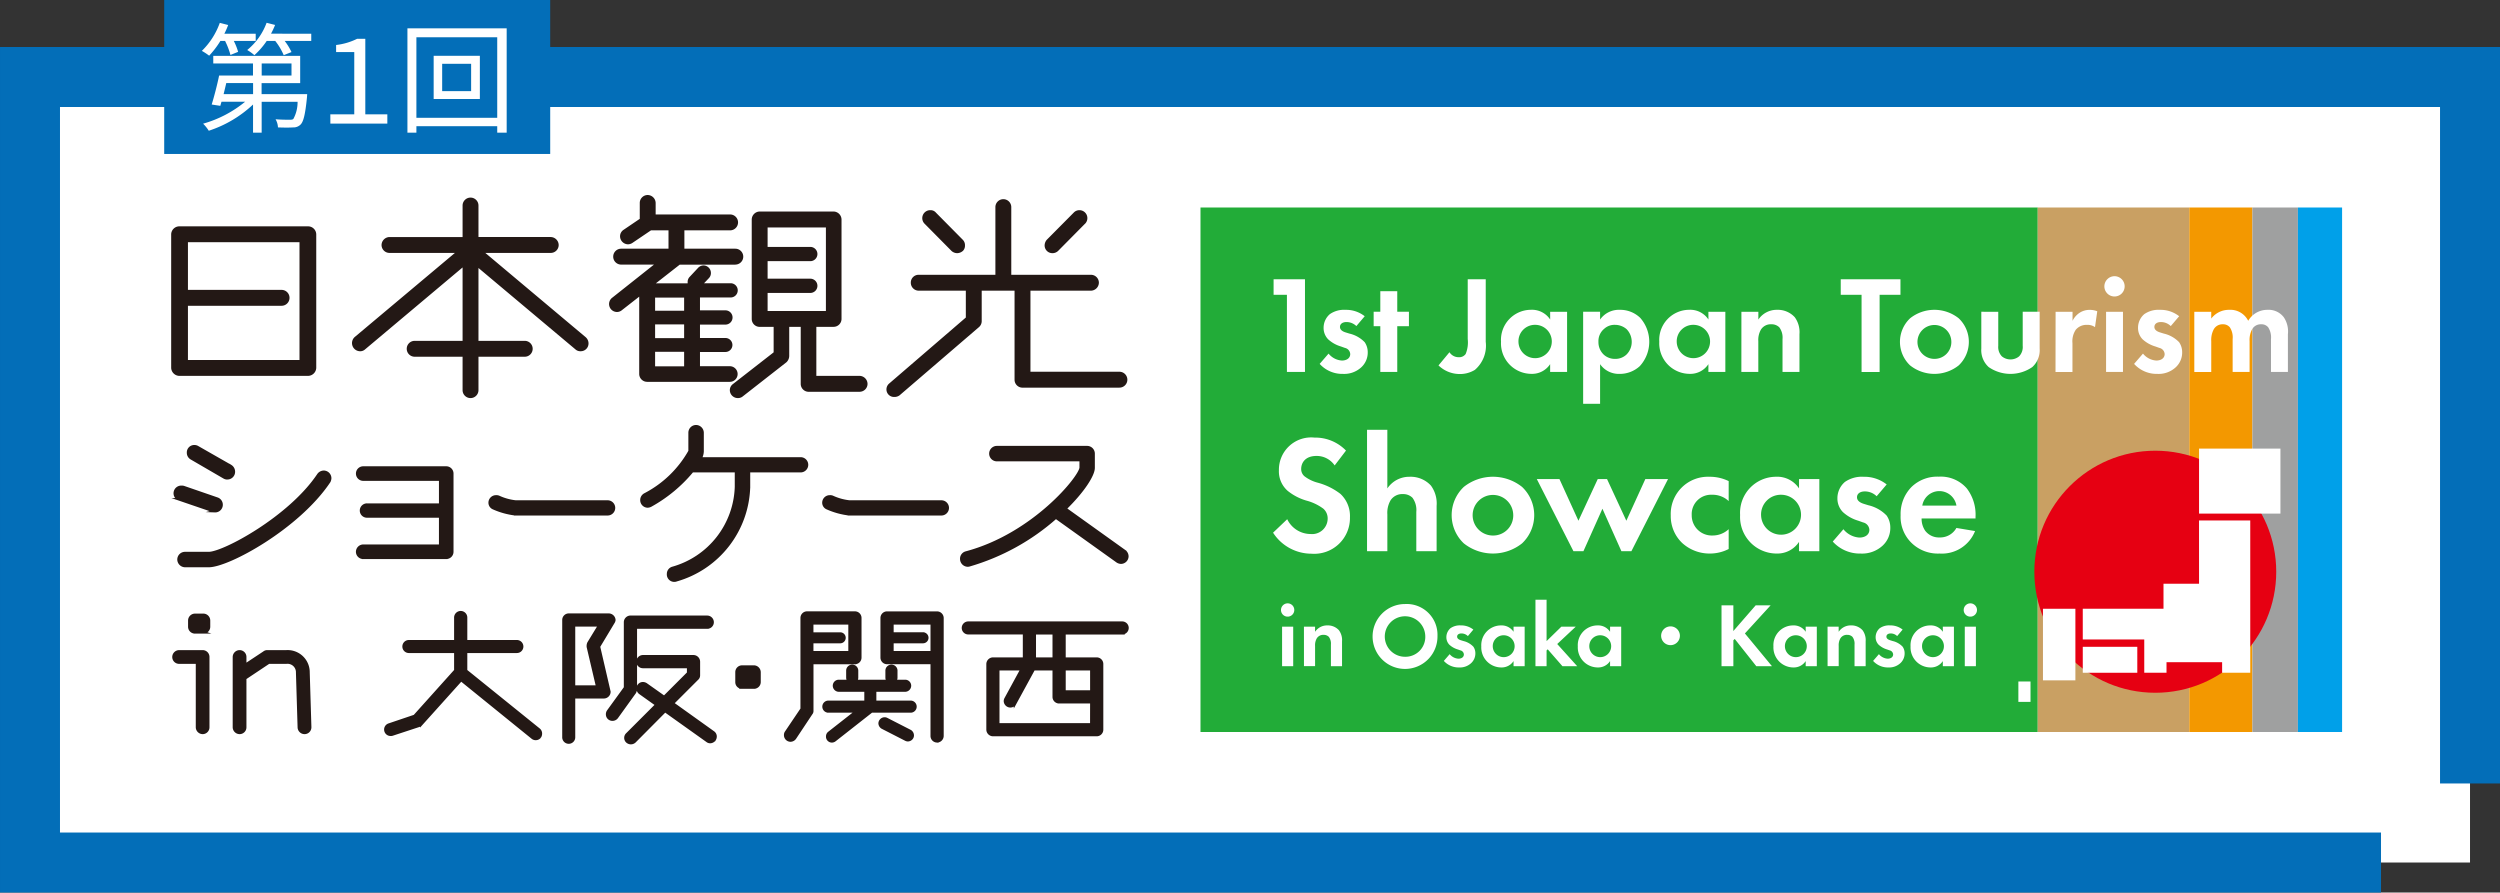
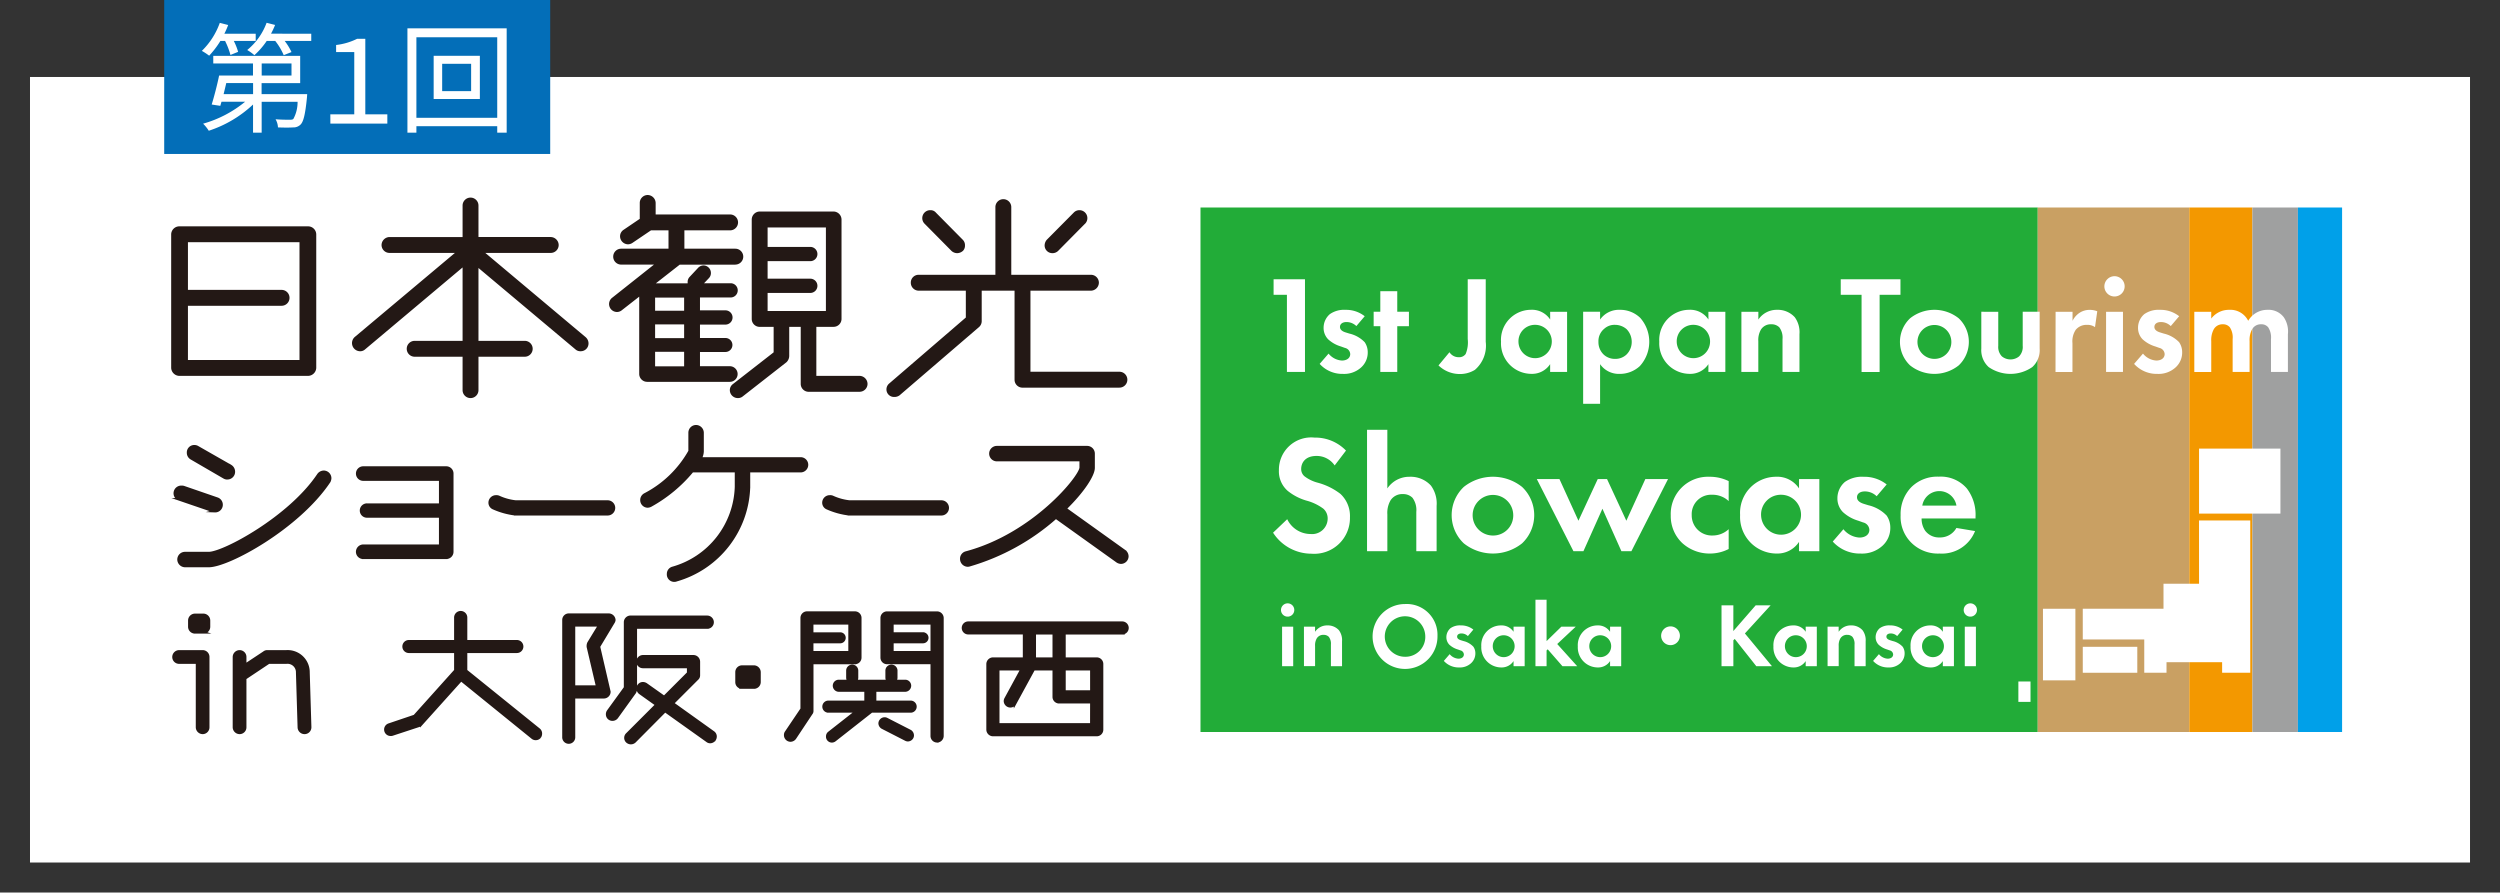
<svg xmlns="http://www.w3.org/2000/svg" width="220.285" height="78.643">
  <rect width="100%" height="100%" fill="#333333" stroke="none" />
  <path fill="#fff" d="M2.643 6.783h215V76h-215z" />
  <g fill="#231815">
    <path d="M27.128 33.121H15.821a.737.737 0 01-.738-.7V20.644a.721.721 0 01.738-.7h11.307a.721.721 0 01.738.7v11.777a.737.737 0 01-.738.7zm-.738-11.778h-9.83v4.2h8.251a.7.7 0 110 1.4H16.56v4.779h9.83zm24.766 9.606a.636.636 0 01-.458-.169l-8.538-7.167v6.42h4.076a.7.7 0 010 1.4H42.16v2.944a.7.7 0 01-1.4 0v-2.944h-4.221a.7.7 0 010-1.4h4.221v-6.468l-8.587 7.216a.635.635 0 01-.458.169.719.719 0 01-.458-1.255l8.828-7.409H34.32a.7.7 0 01-.7-.7.717.717 0 01.7-.7h6.44v-2.775a.7.7 0 111.4 0v2.775h6.368a.717.717 0 01.7.7.7.7 0 01-.7.7h-5.765l8.852 7.433a.73.73 0 01.242.531.685.685 0 01-.701.699zm13.635-7.627h-4.9l-2.1 1.642h2.8v-.1a.637.637 0 01.169-.459l.748-.8a.681.681 0 01.482-.217.664.664 0 01.651.651.637.637 0 01-.169.459l-.434.459h2.34a.627.627 0 010 1.255h-2.7v1.134h2.267a.628.628 0 010 1.255h-2.267v1.182h2.267a.616.616 0 010 1.231h-2.267v1.255h2.629a.688.688 0 110 1.376h-7.284a.7.7 0 01-.7-.7v-6.806l-1.543 1.206a.673.673 0 01-.434.145.7.7 0 01-.434-1.231l3.714-2.945h-2.894a.7.7 0 010-1.4h4.173v-1.617h-1.544l-1.64 1.11a.728.728 0 01-.386.121.716.716 0 01-.7-.7.684.684 0 01.314-.58l1.423-.965v-1.4a.7.7 0 01.7-.7.716.716 0 01.7.7v1.014h6.56a.7.7 0 010 1.4h-4.028v1.617h4.487a.7.7 0 010 1.4zm-4.51 2.9h-2.557v1.158h2.557zm0 2.365h-2.557v1.206h2.557zm0 2.413h-2.557v1.279h2.557zm15.46 3.523h-4.486a.7.7 0 01-.7-.7v-5.019h-1.013v2.557a.787.787 0 01-.241.555l-3.859 3.017a.654.654 0 01-.41.144.706.706 0 01-.724-.7.676.676 0 01.266-.531l3.594-2.8v-2.244h-1.23a.7.7 0 01-.7-.7v-8.764a.716.716 0 01.7-.7h6.512a.716.716 0 01.7.7v8.761a.7.7 0 01-.7.7h-1.519v4.32h3.811a.716.716 0 01.7.7.7.7 0 01-.701.702zm-2.967-14.48h-5.137v1.714h3.786a.628.628 0 010 1.255h-3.786v1.545h3.786a.628.628 0 010 1.255h-3.786v1.593h5.137zm25.861 14.115h-8.539a.7.7 0 01-.7-.7v-7.844h-2.894v2.678a.692.692 0 01-.241.531l-6.995 6.01a.746.746 0 01-.458.144.665.665 0 01-.7-.676.681.681 0 01.241-.507l6.754-5.816v-2.365h-4.148a.7.7 0 01-.7-.7.685.685 0 01.7-.7h6.753v-5.962a.7.7 0 011.4 0v5.962h7.019a.7.7 0 01.7.7.716.716 0 01-.7.7h-5.33v7.143h7.839a.7.7 0 010 1.4zm-13.8-12.043a.778.778 0 01-.507.193.764.764 0 01-.482-.193l-2.364-2.389a.7.7 0 01.506-1.206.607.607 0 01.483.218l2.364 2.389a.671.671 0 01.193.507.654.654 0 01-.189.482zm10.757-2.389l-2.364 2.389a.716.716 0 01-.482.193.681.681 0 01-.7-.676.779.779 0 01.193-.507l2.368-2.387a.682.682 0 01.483-.218.7.7 0 01.506 1.206z" />
    <path d="M18.941 45.038a.542.542 0 01-.176-.019l-2.973-1.017a.565.565 0 01.216-1.1.541.541 0 01.176.019l2.953 1.018a.565.565 0 01-.2 1.1zm10.052-2.583c-2.718 4.05-8.859 7.416-10.6 7.416h-2.092a.581.581 0 01-.567-.567.567.567 0 01.567-.567h2.09c1.311 0 7.138-3.131 9.661-6.908a.6.6 0 01.469-.255.568.568 0 01.568.568.648.648 0 01-.098.311zm-8.957-.313a.55.55 0 01-.293-.078l-2.895-1.683a.558.558 0 01-.273-.489.54.54 0 01.547-.568.555.555 0 01.294.078l2.914 1.663a.591.591 0 01.273.508.567.567 0 01-.567.565zm19.281 7.003h-7.314a.526.526 0 01-.528-.528.539.539 0 01.528-.529h6.788v-2.583h-6.434a.519.519 0 110-1.037h6.434v-2.211h-6.786a.528.528 0 010-1.057h7.314a.526.526 0 01.529.528v6.888a.526.526 0 01-.531.529zm14.219-3.835h-8.137a6.652 6.652 0 01-1.916-.528.524.524 0 01-.332-.489.551.551 0 01.567-.548.5.5 0 01.235.039 4.79 4.79 0 001.486.411h8.1a.558.558 0 110 1.116zm17.01-3.797h-4.555v1.389a8.8 8.8 0 01-6.376 8.219.542.542 0 01-.743-.548.54.54 0 01.391-.528 7.665 7.665 0 005.593-7.143v-1.389h-3.853a12.778 12.778 0 01-3.657 3.033.641.641 0 01-.274.078.552.552 0 01-.547-.568v-.018a.561.561 0 01.293-.47 9.569 9.569 0 003.95-3.816v-1.624a.568.568 0 01.568-.568.581.581 0 01.567.568v1.663a1.448 1.448 0 01-.176.606h8.82a.558.558 0 110 1.116zm12.4 3.797h-8.138a6.652 6.652 0 01-1.916-.528.524.524 0 01-.332-.489.551.551 0 01.567-.548.5.5 0 01.235.039 4.781 4.781 0 001.486.411h8.1a.558.558 0 110 1.116zm15.822 4.265a.652.652 0 01-.313-.1L93.038 45.6a19.83 19.83 0 01-7.628 4.207.42.42 0 01-.156.02.576.576 0 01-.548-.567.555.555 0 01.411-.568c5.965-1.585 10.111-6.712 10.111-7.495v-.659h-7.412a.568.568 0 010-1.135h7.975a.567.567 0 01.567.568v1.252c0 .646-.919 2.074-2.484 3.6l5.222 3.738a.584.584 0 01.235.469.564.564 0 01-.563.545zM17.864 64.574a.5.5 0 01-.5-.485v-5.707h-1.573a.49.49 0 01-.5-.485.5.5 0 01.5-.5h2.068a.49.49 0 01.485.5v6.192a.487.487 0 01-.48.485zm.065-8.859h-.744a.489.489 0 01-.5-.485v-.55a.5.5 0 01.5-.5h.744a.5.5 0 01.484.5v.55a.486.486 0 01-.485.485zm8.906 8.859a.5.5 0 01-.5-.485l-.146-4.834a.855.855 0 00-.954-.873h-1.55l-2.084 1.39v4.317a.486.486 0 01-.484.485.5.5 0 01-.5-.485v-6.192a.5.5 0 01.5-.5.49.49 0 01.484.5v.7l1.664-1.1a.437.437 0 01.275-.1h1.7a1.837 1.837 0 011.939 1.859l.146 4.8v.032a.486.486 0 01-.49.486zm20.726.371a.458.458 0 01-.355.162.449.449 0 01-.291-.1l-6.285-5.092-3.506 3.9a.518.518 0 01-.194.13l-2.359.776a.36.36 0 01-.129.016.455.455 0 01-.162-.889l2.246-.76 3.6-4.01v-1.65h-4.12a.461.461 0 010-.921h4.12v-2.069a.469.469 0 11.937 0v2.069h4.459a.461.461 0 110 .921h-4.459v1.665l6.431 5.19a.459.459 0 01.161.356.53.53 0 01-.094.306zm6.471-10.071l-1.261 2.1.921 3.977a.487.487 0 01-.485.485h-2.633v3.508a.461.461 0 11-.921 0V54.632a.466.466 0 01.453-.469h3.538a.5.5 0 01.484.469.517.517 0 01-.096.242zm-3.458.226v5.4h2.052l-.824-3.508v-.064a.594.594 0 01.065-.291l.937-1.536zm11.746.194h-6.3v5.444a.784.784 0 01-.081.274l-1.583 2.2a.481.481 0 01-.388.194.459.459 0 01-.468-.469.481.481 0 01.081-.275l1.5-2.069v-5.772a.477.477 0 01.452-.469h6.786a.48.48 0 01.469.469.469.469 0 01-.468.473zm.646 9.877a.5.5 0 01-.388.211.439.439 0 01-.275-.1l-3.7-2.635-2.682 2.7a.52.52 0 01-.339.129.515.515 0 01-.324-.129.451.451 0 010-.663l2.585-2.586-1.454-1.035a.484.484 0 01-.194-.388.455.455 0 01.453-.469.545.545 0 01.275.081l1.6 1.132 2.117-2.117v-.534h-3.991a.469.469 0 01-.469-.469.48.48 0 01.469-.469h4.459a.481.481 0 01.469.469v1.2a.407.407 0 01-.146.324l-2.149 2.15 3.571 2.554a.452.452 0 01.194.371.544.544 0 01-.08.274zm3.47-4.59h-1.05a.472.472 0 01-.484-.469v-.889a.486.486 0 01.484-.485h1.05a.5.5 0 01.484.485v.889a.483.483 0 01-.484.469zm8.895-2.166h-3.765v4.2a.354.354 0 01-.081.258l-1.438 2.166a.5.5 0 01-.388.21.472.472 0 01-.469-.485.411.411 0 01.081-.259l1.373-2.037V54.45a.469.469 0 01.469-.469h4.217a.469.469 0 01.469.469v3.492a.469.469 0 01-.468.473zm-.469-3.492h-3.3v.905h2.472a.372.372 0 110 .744h-2.472v.906h3.3zm5.38 7.759h-3.441L73.57 65.22a.441.441 0 01-.275.1.408.408 0 01-.4-.436.4.4 0 01.162-.324l2.391-1.875h-2.457a.42.42 0 110-.84h3.28v-1h-2.359a.428.428 0 01-.42-.42.417.417 0 01.42-.42h.873a.457.457 0 01-.113-.275v-.663a.421.421 0 01.84 0v.663a.46.46 0 01-.113.275h2.843a.457.457 0 01-.113-.275v-.663a.421.421 0 01.84 0v.663a.46.46 0 01-.113.275h.9a.417.417 0 01.42.42.428.428 0 01-.42.42h-2.65v1h3.134a.42.42 0 110 .84zm.13 2.312a.443.443 0 01-.372.226.431.431 0 01-.194-.049l-2.051-1.051a.45.45 0 01-.243-.388.443.443 0 01.437-.42.427.427 0 01.193.049l2.052 1.051a.448.448 0 01.226.388.431.431 0 01-.048.194zm2.2.323a.469.469 0 01-.469-.469v-6.434h-3.942a.469.469 0 01-.468-.469v-3.492a.469.469 0 01.468-.469h4.41a.479.479 0 01.469.469v10.395a.479.479 0 01-.471.469zm-.469-10.395H78.63v.905h2.7a.372.372 0 110 .744h-2.7v.906h3.473zm16.763.874h-5.075v2.242h2.844a.469.469 0 01.469.469v5.788a.469.469 0 01-.469.469h-9.144a.48.48 0 01-.468-.469v-5.788a.48.48 0 01.468-.469h2.747v-2.247h-4.9a.461.461 0 110-.921h13.523a.461.461 0 110 .921zm-2.7 6.078h-2.844a.469.469 0 01-.469-.468v-2.441h-1.762l-1.648 3.023a.475.475 0 01-.889-.211.475.475 0 01.064-.226l1.406-2.586h-2.069v4.866h8.208zm-3.313-6.078h-1.68v2.242h1.68zm3.313 3.169h-2.375v1.973h2.376z" stroke="#231815" stroke-miterlimit="10" stroke-width=".227" />
  </g>
  <g transform="translate(105.78 18.284)">
    <path fill="#22ac38" d="M0 0h73.774v46.215H0z" />
    <path fill="#c9a063" style="mix-blend-mode:multiply;isolation:isolate" d="M73.774 0h13.353v46.215H73.774z" />
    <path fill="#f39800" d="M87.127 0h5.564v46.215h-5.564z" />
    <path fill="#9fa0a0" style="mix-blend-mode:multiply;isolation:isolate" d="M92.69 0h4.006v46.215H92.69z" />
    <path fill="#00a0e9" style="mix-blend-mode:multiply;isolation:isolate" d="M96.696 0h3.895v46.215h-3.895z" />
    <path d="M7.679 34.879a.586.586 0 11-.586.587.59.59 0 01.586-.587zm.49 2.057v3.48h-.98v-3.48zm.946 0h.98v.45a1.276 1.276 0 011.076-.563 1.326 1.326 0 011.028.426 1.464 1.464 0 01.273.981v2.185h-.98v-1.9a1 1 0 00-.184-.683.626.626 0 00-.458-.177.667.667 0 00-.6.305 1.2 1.2 0 00-.153.675v1.776h-.98zm11.767.804a2.859 2.859 0 11-2.859-2.8 2.713 2.713 0 012.859 2.8zm-1.076 0a1.784 1.784 0 10-1.783 1.847 1.75 1.75 0 001.783-1.847zm3.755.024a.815.815 0 00-.57-.233c-.233 0-.378.113-.378.281 0 .088.041.225.314.313l.233.073a1.776 1.776 0 01.883.5 1 1 0 01.177.578 1.156 1.156 0 01-.385.883 1.459 1.459 0 01-1.044.37 1.757 1.757 0 01-1.349-.578l.514-.595a1.075 1.075 0 00.771.4c.273 0 .481-.137.481-.378a.388.388 0 00-.305-.354l-.225-.08a1.888 1.888 0 01-.747-.418.937.937 0 01-.265-.667 1.034 1.034 0 01.361-.788 1.439 1.439 0 01.908-.249 1.734 1.734 0 011.108.37zm4.024-.828h.979v3.48h-.979v-.45a1.247 1.247 0 01-1.068.562 1.765 1.765 0 01-1.774-1.856 1.739 1.739 0 011.726-1.848 1.26 1.26 0 011.117.563zm-1.832 1.736a.964.964 0 10.964-.98.953.953 0 00-.964.98zm4.742-4.114v3.648l1.3-1.27h1.269l-1.631 1.527 1.759 1.953h-1.3l-1.297-1.487-.1.1v1.39h-.98v-5.858zm5.595 2.378h.98v3.48h-.98v-.45a1.246 1.246 0 01-1.068.562 1.765 1.765 0 01-1.775-1.856 1.74 1.74 0 011.727-1.848 1.259 1.259 0 011.116.563zm-1.831 1.736a.964.964 0 10.964-.98.953.953 0 00-.964.98zm7.984-.935a.827.827 0 11-.827-.828.826.826 0 01.827.828zm4.707-.415l1.968-2.266h1.317l-2.264 2.475 2.384 2.885h-1.38l-1.9-2.4-.121.12v2.282H45.91v-5.365h1.044zm6.377-.386h.98v3.48h-.98v-.45a1.246 1.246 0 01-1.068.562 1.765 1.765 0 01-1.775-1.856 1.74 1.74 0 011.727-1.848 1.259 1.259 0 011.116.563zm-1.831 1.736a.964.964 0 10.964-.98.953.953 0 00-.965.98zm3.757-1.736h.98v.45a1.276 1.276 0 011.076-.563 1.325 1.325 0 011.028.426 1.464 1.464 0 01.273.981v2.185h-.98v-1.9a1 1 0 00-.184-.683.626.626 0 00-.458-.177.667.667 0 00-.6.305 1.2 1.2 0 00-.153.675v1.776h-.98zm6.133.828a.814.814 0 00-.57-.233c-.233 0-.377.113-.377.281 0 .088.04.225.313.313l.233.073a1.778 1.778 0 01.883.5 1.008 1.008 0 01.176.578 1.154 1.154 0 01-.385.883 1.458 1.458 0 01-1.044.37 1.757 1.757 0 01-1.349-.578l.514-.595a1.075 1.075 0 00.77.4c.273 0 .482-.137.482-.378a.388.388 0 00-.305-.354l-.225-.08a1.881 1.881 0 01-.746-.418.935.935 0 01-.266-.667 1.034 1.034 0 01.362-.788 1.438 1.438 0 01.908-.249 1.735 1.735 0 011.108.37zm4.024-.828h.979v3.48h-.979v-.45a1.246 1.246 0 01-1.068.562 1.765 1.765 0 01-1.775-1.856 1.74 1.74 0 011.727-1.848 1.259 1.259 0 011.116.563zm-1.831 1.736a.964.964 0 10.964-.98.953.953 0 00-.964.98zm4.256-3.793a.586.586 0 11-.586.587.59.59 0 01.586-.587zm.49 2.057v3.48h-.98v-3.48zM7.616 7.693H6.441V6.321h2.766v8.168H7.616zm6.118 2.755a1.238 1.238 0 00-.869-.355c-.354 0-.575.172-.575.429 0 .135.061.343.477.478l.355.11a2.714 2.714 0 011.346.759 1.543 1.543 0 01.269.882 1.765 1.765 0 01-.588 1.347 2.223 2.223 0 01-1.591.563 2.68 2.68 0 01-2.057-.882l.784-.906a1.641 1.641 0 001.175.612c.416 0 .734-.208.734-.575a.59.59 0 00-.465-.538l-.342-.123a2.854 2.854 0 01-1.139-.637 1.423 1.423 0 01-.4-1.016 1.576 1.576 0 01.551-1.2 2.188 2.188 0 011.383-.379 2.643 2.643 0 011.689.563zm3.604.012v4.029h-1.493V10.46h-.587V9.186h.587V7.374h1.493v1.812h1.028v1.274zm7.796-4.138v5.51a2.806 2.806 0 01-.955 2.474 2.5 2.5 0 01-1.334.367 2.689 2.689 0 01-1.873-.759l.967-1.163a.944.944 0 00.8.44.7.7 0 00.625-.282 2.662 2.662 0 00.183-1.322V6.321zm5.675 2.865h1.493v5.3h-1.493v-.686a1.9 1.9 0 01-1.628.857 2.69 2.69 0 01-2.7-2.829 2.651 2.651 0 012.631-2.816 1.92 1.92 0 011.7.857zm-2.791 2.645a1.469 1.469 0 101.469-1.494 1.451 1.451 0 00-1.469 1.494zm7.192 5.462h-1.493V9.187h1.493v.686a2.016 2.016 0 011.726-.857 2.53 2.53 0 011.812.71 3.181 3.181 0 01-.037 4.249 2.6 2.6 0 01-1.8.686 2.008 2.008 0 01-1.7-.857zm.355-6.6a1.4 1.4 0 00-.5 1.139 1.506 1.506 0 00.489 1.151 1.45 1.45 0 00.979.355 1.418 1.418 0 001-.379 1.556 1.556 0 00.465-1.127 1.6 1.6 0 00-.453-1.114 1.562 1.562 0 00-1.017-.38 1.346 1.346 0 00-.962.354zm9.189-1.507h1.493v5.3h-1.493v-.686a1.9 1.9 0 01-1.628.857 2.69 2.69 0 01-2.7-2.829 2.651 2.651 0 012.631-2.816 1.92 1.92 0 011.7.857zm-2.791 2.645a1.469 1.469 0 101.469-1.494 1.451 1.451 0 00-1.469 1.494zm5.7-2.645h1.493v.686a1.947 1.947 0 011.64-.857 2.024 2.024 0 011.566.649 2.235 2.235 0 01.416 1.494v3.331h-1.493V11.6a1.521 1.521 0 00-.282-1.041.957.957 0 00-.7-.269 1.017 1.017 0 00-.918.466 1.824 1.824 0 00-.233 1.028v2.707h-1.493zm12.178-1.494v6.8H58.25v-6.8h-1.835V6.321h5.262v1.372zm6.968 2.069a2.858 2.858 0 010 4.151 3.443 3.443 0 01-4.283 0 2.858 2.858 0 010-4.151 3.445 3.445 0 014.283 0zm-.648 2.082a1.493 1.493 0 10-1.493 1.494 1.479 1.479 0 001.493-1.494zm4.134-2.657v3a1.19 1.19 0 00.318.93 1.2 1.2 0 001.518 0 1.19 1.19 0 00.318-.93v-3h1.493v3.245a2 2 0 01-.649 1.628 3.375 3.375 0 01-3.843 0 2.006 2.006 0 01-.649-1.628V9.187zm5.052 0h1.493v.8a1.788 1.788 0 01.661-.735 1.624 1.624 0 01.881-.232 1.833 1.833 0 01.636.122l-.2 1.4a1.12 1.12 0 00-.7-.2 1.221 1.221 0 00-.992.429 1.822 1.822 0 00-.294 1.176v2.547h-1.493zm5.19-3.134a.894.894 0 11-.893.894.9.9 0 01.893-.894zm.747 3.135v5.3h-1.489v-5.3zm4.211 1.26a1.237 1.237 0 00-.869-.355c-.355 0-.575.172-.575.429 0 .135.061.343.477.478l.355.11a2.715 2.715 0 011.347.759 1.543 1.543 0 01.269.882 1.764 1.764 0 01-.588 1.347 2.221 2.221 0 01-1.591.563 2.679 2.679 0 01-2.056-.882l.783-.906a1.641 1.641 0 001.175.612c.416 0 .734-.208.734-.575a.59.59 0 00-.465-.538l-.342-.123a2.856 2.856 0 01-1.138-.637 1.423 1.423 0 01-.4-1.016 1.576 1.576 0 01.551-1.2 2.188 2.188 0 011.383-.379 2.644 2.644 0 011.69.563zm2.074-1.261h1.493v.6a1.948 1.948 0 011.579-.771 1.752 1.752 0 011.677.967 1.95 1.95 0 011.7-.967 1.681 1.681 0 011.432.649 2.228 2.228 0 01.367 1.494v3.331h-1.492V11.6a1.62 1.62 0 00-.245-1.041.752.752 0 00-.612-.269.876.876 0 00-.82.466 2.012 2.012 0 00-.208 1.028v2.707h-1.493v-2.89a1.611 1.611 0 00-.245-1.041.751.751 0 00-.612-.269.876.876 0 00-.82.466 2.017 2.017 0 00-.208 1.028v2.707h-1.493zM11.822 22.728a1.91 1.91 0 00-1.6-.837c-1.027 0-1.35.645-1.35 1.145a.825.825 0 00.308.66 3.335 3.335 0 001.173.558 5.694 5.694 0 011.981.983 2.663 2.663 0 01.836 2.054 3.149 3.149 0 01-3.4 3.214 4.025 4.025 0 01-3.375-1.852l1.247-1.188a2.294 2.294 0 002.053 1.306 1.372 1.372 0 001.511-1.35 1.139 1.139 0 00-.381-.882 4.38 4.38 0 00-1.51-.718 4.723 4.723 0 01-1.628-.851 2.277 2.277 0 01-.777-1.82 2.845 2.845 0 013.139-2.876 3.764 3.764 0 012.772 1.145zm2.853-3.141h1.789v5.166a2.332 2.332 0 011.965-1.027 2.429 2.429 0 011.877.778 2.679 2.679 0 01.5 1.791v3.991h-1.79v-3.463a1.819 1.819 0 00-.338-1.247 1.143 1.143 0 00-.835-.323 1.221 1.221 0 00-1.1.557 2.194 2.194 0 00-.278 1.233v3.243h-1.79zm13.66 5.033a3.423 3.423 0 010 4.974 4.125 4.125 0 01-5.133 0 3.424 3.424 0 010-4.974 4.125 4.125 0 015.133 0zm-.777 2.494a1.789 1.789 0 10-1.789 1.79 1.772 1.772 0 001.79-1.789zm6.184 3.171h-.88l-3.227-6.354h1.995l1.672 3.668 1.7-3.668h.821l1.7 3.668 1.672-3.668h2l-3.227 6.354h-.88l-1.672-3.743zm12.798-4.417a2.064 2.064 0 00-1.466-.557 1.707 1.707 0 00-1.79 1.79 1.77 1.77 0 001.849 1.8 2.069 2.069 0 001.408-.557v1.747a3.623 3.623 0 01-1.642.4 3.584 3.584 0 01-2.45-.925 3.263 3.263 0 01-1.012-2.435 3.276 3.276 0 013.388-3.405 3.788 3.788 0 011.716.382zm6.2-1.937h1.789v6.354H52.74v-.821a2.278 2.278 0 01-1.951 1.027 3.224 3.224 0 01-3.241-3.39 3.177 3.177 0 013.153-3.376 2.3 2.3 0 012.038 1.027zm-3.344 3.17a1.76 1.76 0 101.76-1.79 1.739 1.739 0 00-1.761 1.79zm10.183-1.659a1.485 1.485 0 00-1.041-.425c-.425 0-.69.205-.69.514 0 .161.074.411.572.572l.426.132a3.253 3.253 0 011.613.91 1.842 1.842 0 01.323 1.057 2.111 2.111 0 01-.7 1.614 2.666 2.666 0 01-1.907.676 3.207 3.207 0 01-2.463-1.057l.938-1.086a1.967 1.967 0 001.408.734c.5 0 .88-.249.88-.689a.709.709 0 00-.557-.646l-.411-.147a3.423 3.423 0 01-1.364-.763 1.7 1.7 0 01-.484-1.218 1.889 1.889 0 01.66-1.438 2.619 2.619 0 011.657-.455 3.164 3.164 0 012.024.676zm8.671 3.067a3.137 3.137 0 01-3.124 1.982 3.323 3.323 0 01-2.435-.9 3.2 3.2 0 01-1-2.48 3.385 3.385 0 01.968-2.494 3.255 3.255 0 012.391-.9 3.032 3.032 0 012.479 1.043 3.8 3.8 0 01.763 2.494v.147H63.54a1.873 1.873 0 00.309 1.071 1.51 1.51 0 001.276.6 1.638 1.638 0 001.482-.836zm-1.642-2.245a1.524 1.524 0 00-3.007 0z" fill="#fff" />
-     <ellipse cx="10.657" cy="10.664" rx="10.657" ry="10.664" transform="translate(73.474 21.43)" fill="#e60012" />
    <g fill="#fff">
      <path d="M87.987 21.243h7.171v5.73h-7.171zm0 11.91h-3.133v2.2h-7.113v2.71h5.418v2.929h1.961v-.927h4.9v.927h2.479V27.577h-4.514z" />
      <path d="M77.742 38.709h4.804v2.287h-4.804zm-3.508-3.352h2.857v6.307h-2.857zm-2.167 6.408h1.07v1.797h-1.07z" />
    </g>
  </g>
-   <path d="M209.8 76H2.643V6.783h215v62.251" fill="none" stroke="#036eb8" stroke-miterlimit="10" stroke-width="5.285" />
  <path fill="#036eb8" d="M14.469 0h34.012v13.566H14.469z" />
  <path d="M19.42 3.606a7.788 7.788 0 01-.991 1.3 5.177 5.177 0 00-.644-.422 6.507 6.507 0 001.582-2.47l.738.19a7.228 7.228 0 01-.337.77h2.763v.633h-1.93a5.271 5.271 0 01.38.961l-.675.274a6.608 6.608 0 00-.474-1.235zm7.647 4.686s-.011.2-.021.317c-.148 1.456-.3 2.1-.559 2.364a.882.882 0 01-.664.254c-.275.021-.781.021-1.33 0a1.576 1.576 0 00-.211-.718c.517.042 1.013.042 1.2.042s.285 0 .369-.074a3.1 3.1 0 00.37-1.509h-3.165v2.722h-.76V9.21a10.39 10.39 0 01-3.9 2.311 3.5 3.5 0 00-.5-.623 10.192 10.192 0 003.7-1.931h-2.078c-.042.126-.074.253-.105.359l-.76-.116c.211-.675.486-1.731.654-2.554h2.985V5.59h-3.5v-.665h7.658v2.4h-3.4v.971zm-7.13-.971c-.074.327-.158.655-.232.971H22.3v-.971zm7.489-4.348v.633h-2.341a5.278 5.278 0 01.6.981l-.686.275a5.422 5.422 0 00-.748-1.256h-.749a6.772 6.772 0 01-1.087 1.256 4 4 0 00-.633-.454 5.58 5.58 0 001.709-2.4l.749.19a7.285 7.285 0 01-.359.77zm-4.367 3.684h2.627V5.591h-2.627zm6.048 3.419h2.109V4.587h-1.6v-.623a5.55 5.55 0 001.856-.548h.717v6.66h1.941v.813h-5.02zm15.539-7.578v9.192h-.833v-.57h-7.122v.57H35.9V2.498zm-.833 7.884v-7.1h-7.122v7.1zm-1.53-5.467v3.81h-4.071v-3.81zm-.77.707h-2.552v2.406h2.552z" fill="#fff" />
</svg>